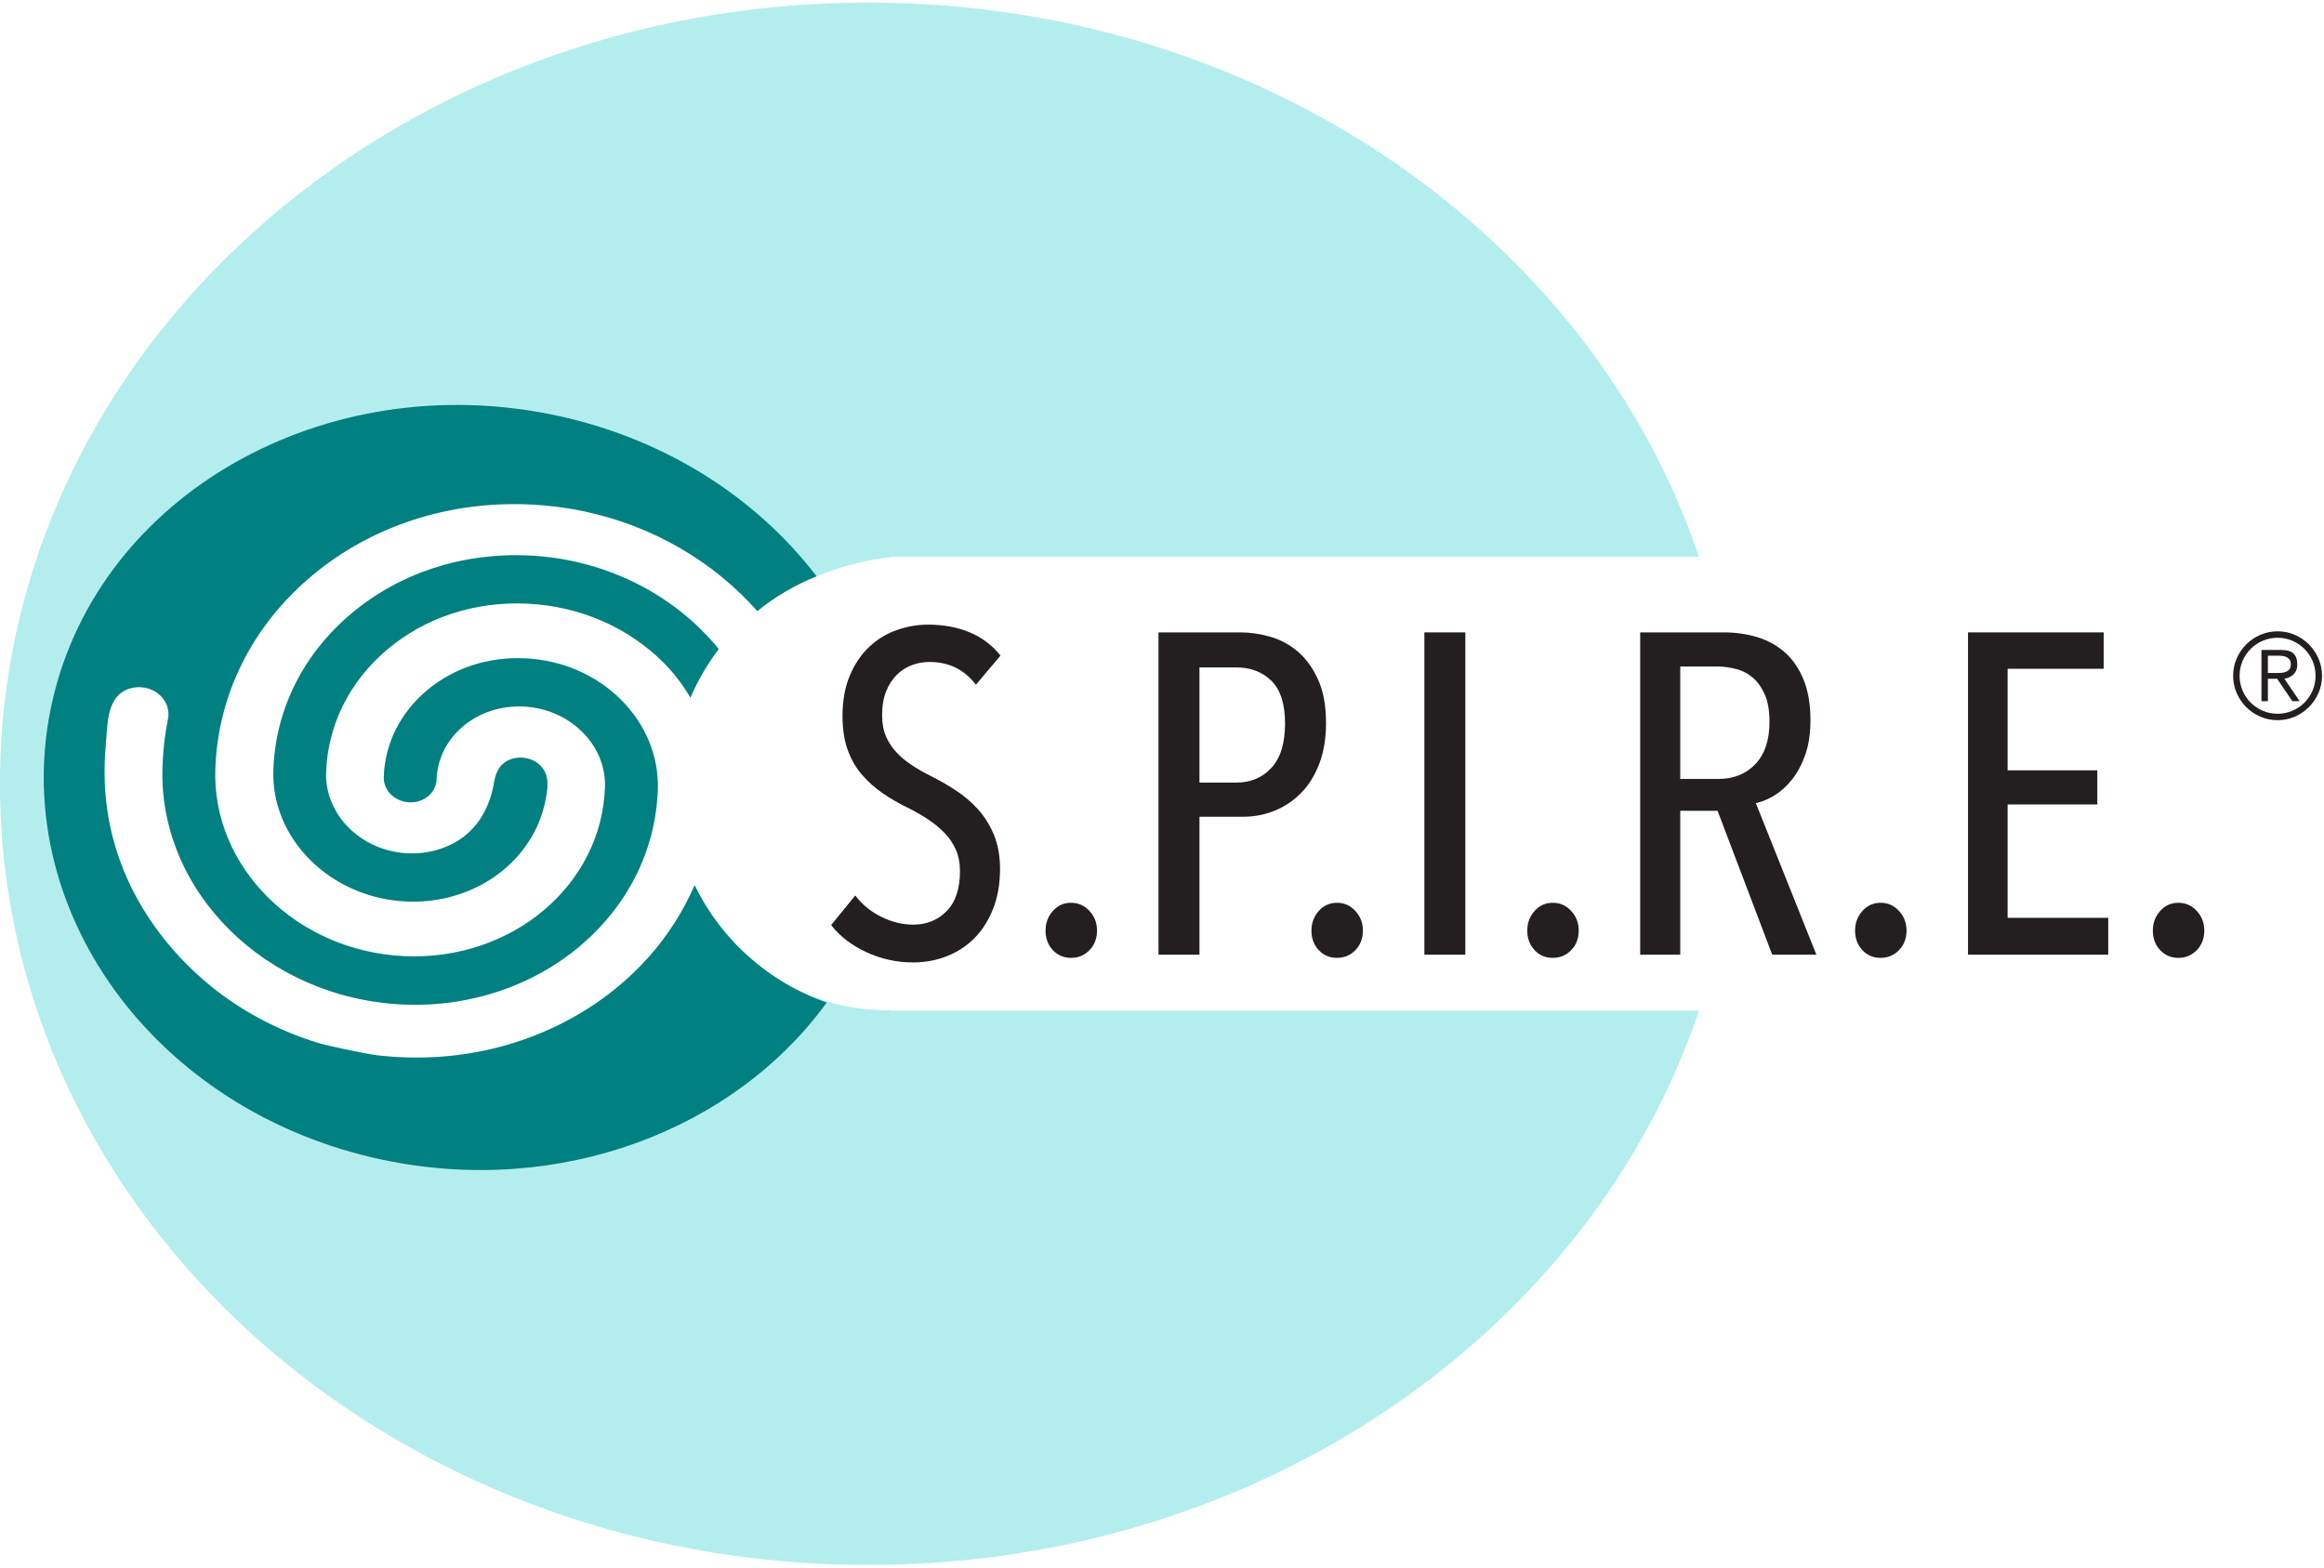
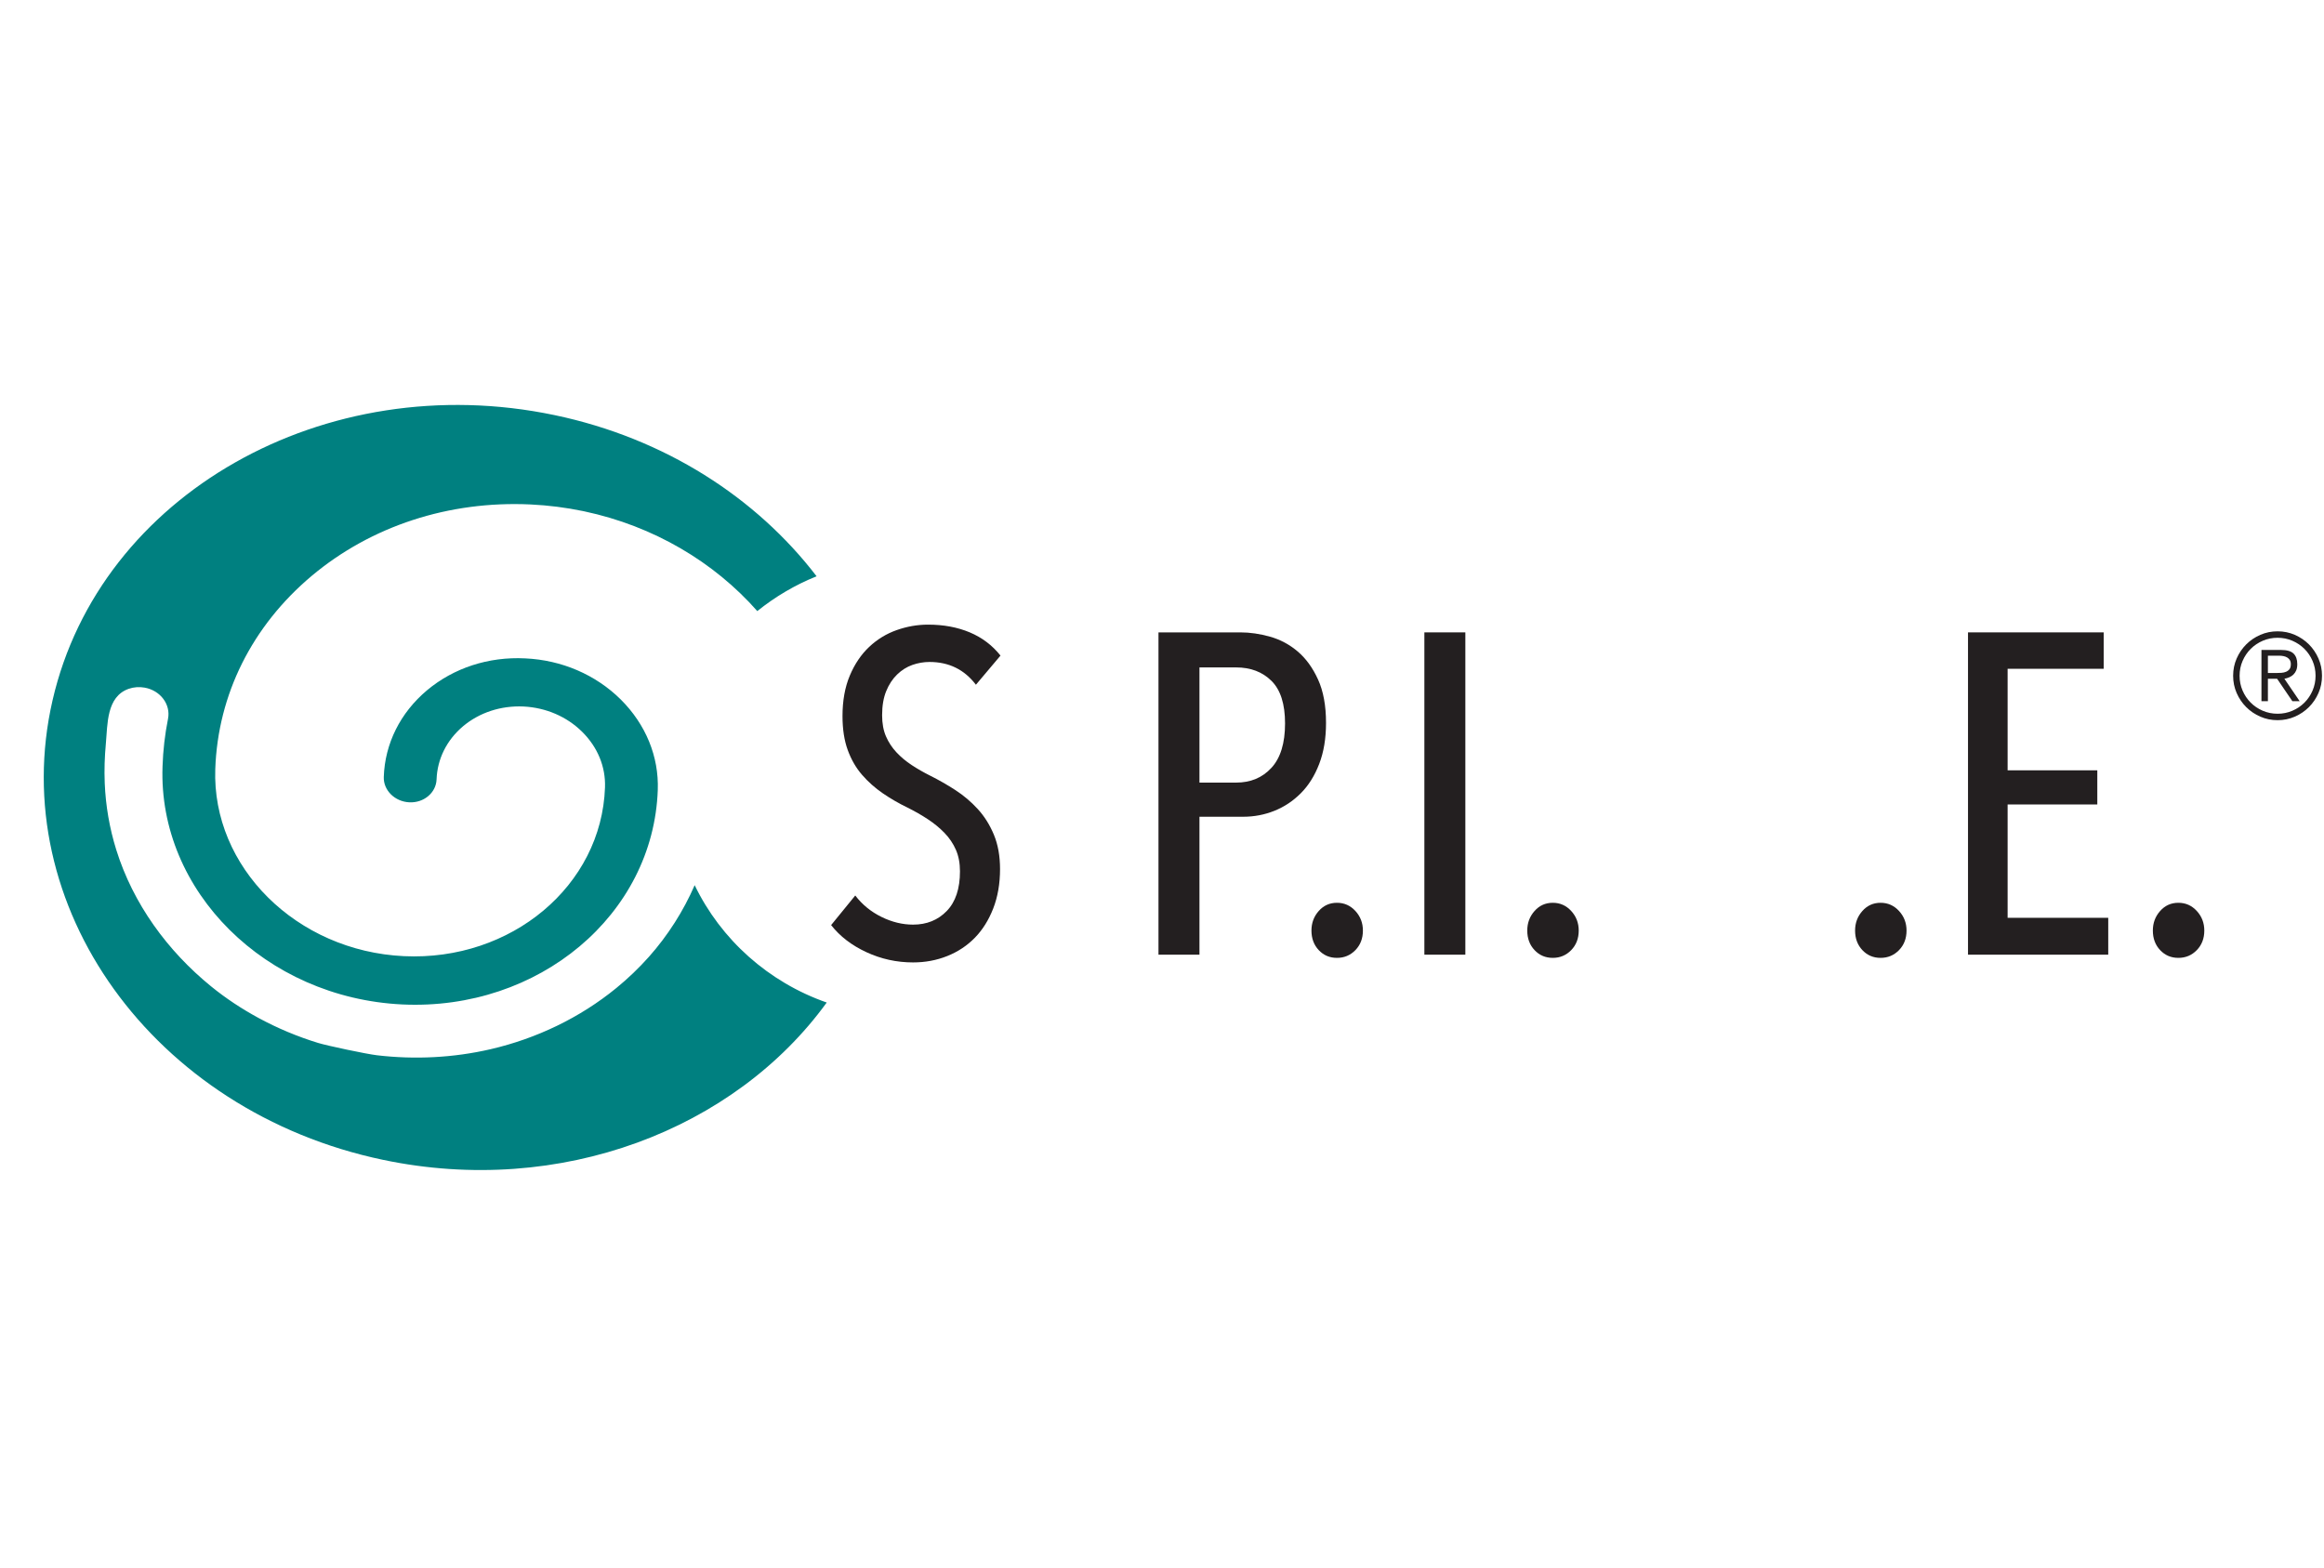
<svg xmlns="http://www.w3.org/2000/svg" width="252px" height="170px" viewBox="0 0 252 170" version="1.1">
  <title>SPIRE_hybrid_logo</title>
  <desc>Created with Sketch.</desc>
  <g id="Page-1" stroke="none" stroke-width="1" fill="none" fill-rule="evenodd">
    <g id="SPIRE_color_logo_outlines" transform="translate(-7, -5)">
      <g id="SPIRE_hybrid_logo" transform="translate(6, 5)">
-         <path d="M97.552,109.606 L97.552,109.567 C85.344,109.631 78.816,101.16 76.325,95.998 C75.112,98.794 73.418,101.459 71.371,103.758 C70.281,104.984 69.093,106.12 67.823,107.158 C63.877,110.382 59.169,112.632 54.209,113.784 C50.175,114.718 45.984,114.927 41.873,114.444 C40.718,114.307 36.474,113.407 35.511,113.112 C33.267,112.425 31.09,111.513 29.026,110.395 C27.221,109.416 25.497,108.281 23.904,106.985 C19.16,103.127 15.431,98.018 13.604,92.152 C12.874,89.815 12.457,87.383 12.357,84.939 C12.297,83.509 12.345,82.076 12.477,80.652 C12.671,78.564 12.528,75.551 14.959,74.702 C15.512,74.509 16.108,74.472 16.683,74.575 C18.392,74.88 19.523,76.393 19.22,77.949 C18.881,79.644 18.68,81.378 18.623,83.13 C18.142,96.649 29.808,108.223 44.614,108.932 C59.42,109.633 71.852,99.203 72.325,85.671 C72.454,82.049 71.025,78.565 68.317,75.867 C65.597,73.168 61.91,71.582 57.946,71.402 C53.971,71.202 50.197,72.438 47.297,74.867 C44.406,77.302 42.734,80.644 42.614,84.262 C42.562,85.703 43.806,86.936 45.386,87.012 C46.959,87.087 48.282,85.97 48.339,84.535 C48.416,82.309 49.438,80.258 51.218,78.757 C52.995,77.27 55.319,76.511 57.763,76.621 C60.202,76.74 62.468,77.718 64.132,79.372 C65.806,81.03 66.683,83.169 66.602,85.402 C66.231,96.047 56.447,104.252 44.792,103.696 C33.148,103.147 23.971,94.036 24.343,83.398 C24.625,75.312 28.338,67.882 34.797,62.456 C41.248,57.043 49.681,54.291 58.529,54.709 C60.472,54.801 62.373,55.044 64.213,55.427 L64.358,55.457 C71.793,57.032 78.412,61.019 83.082,66.234 C87.088,62.953 92.927,60.904 97.552,60.433 L97.552,60.394 L185.227,60.394 C173.512,25.604 137.611,0.277 95.129,0.277 C43.139,0.277 0.993,38.209 0.993,85 C0.993,131.792 43.139,169.723 95.129,169.723 C137.611,169.723 173.513,144.396 185.227,109.606 L97.552,109.606 Z" id="Fill-1" fill="#B4EDED" />
        <path d="M76.325,95.997 C75.113,98.794 73.417,101.458 71.372,103.758 C70.282,104.983 69.093,106.119 67.824,107.157 C63.877,110.382 59.169,112.632 54.209,113.783 C50.176,114.718 45.985,114.927 41.874,114.443 C40.718,114.307 36.474,113.406 35.512,113.111 C33.267,112.425 31.091,111.513 29.027,110.394 C27.221,109.415 25.498,108.28 23.904,106.984 C19.16,103.126 15.432,98.018 13.604,92.151 C12.875,89.814 12.457,87.383 12.357,84.938 C12.298,83.508 12.345,82.075 12.478,80.651 C12.672,78.564 12.529,75.55 14.959,74.701 C15.512,74.508 16.108,74.471 16.684,74.574 C18.393,74.88 19.524,76.392 19.22,77.948 C18.882,79.643 18.679,81.378 18.624,83.13 C18.143,96.648 29.809,108.223 44.614,108.932 C59.421,109.633 71.852,99.202 72.325,85.671 C72.455,82.048 71.025,78.565 68.318,75.866 C65.596,73.168 61.91,71.581 57.946,71.401 C53.971,71.201 50.197,72.437 47.297,74.866 C44.406,77.301 42.735,80.643 42.615,84.261 C42.563,85.702 43.805,86.935 45.387,87.012 C46.96,87.087 48.283,85.97 48.339,84.534 C48.417,82.308 49.438,80.257 51.218,78.756 C52.995,77.269 55.32,76.51 57.763,76.62 C60.201,76.739 62.468,77.717 64.132,79.371 C65.807,81.029 66.684,83.168 66.602,85.401 C66.232,96.047 56.447,104.251 44.793,103.695 C33.149,103.146 23.971,94.035 24.343,83.398 C24.626,75.311 28.339,67.881 34.798,62.455 C41.249,57.042 49.68,54.29 58.53,54.708 C60.472,54.8 62.373,55.044 64.214,55.426 L64.358,55.456 C71.883,57.051 78.436,60.961 83.117,66.273 C85.043,64.72 87.204,63.439 89.546,62.498 C83.033,53.994 73.116,47.531 61.137,45.02 C36.207,39.793 11.835,53.636 6.7,75.94 C1.567,98.243 17.615,120.561 42.546,125.788 C61.769,129.818 80.65,122.504 90.645,108.724 C84.328,106.519 79.174,101.901 76.325,95.997" id="Fill-3" fill="#008080" />
-         <path d="M58.352,60.241 C51.183,59.9 44.344,62.126 39.114,66.524 C33.881,70.91 30.865,76.939 30.641,83.499 C30.375,90.977 36.831,97.373 45.021,97.768 C48.063,97.914 51.14,97.195 53.761,95.634 C56.212,94.174 58.231,91.988 59.359,89.356 C59.674,88.623 59.918,87.859 60.086,87.079 C60.386,85.689 60.703,84.13 59.585,83.011 C58.809,82.234 57.603,81.977 56.56,82.283 C55.382,82.628 54.785,83.557 54.598,84.723 C54.015,88.378 51.966,91.189 48.278,92.204 C47.279,92.479 46.237,92.59 45.202,92.543 C40.165,92.298 36.204,88.361 36.362,83.758 C36.539,78.611 38.912,73.867 43.032,70.406 C47.148,66.948 52.527,65.198 58.174,65.469 C63.81,65.732 69.044,67.988 72.911,71.824 C74.08,72.983 75.053,74.284 75.868,75.669 C76.672,73.778 77.709,72.008 78.941,70.39 C74.21,64.576 66.796,60.641 58.352,60.241" id="Fill-5" fill="#008080" />
        <g id="Group-23" transform="translate(91, 67)" fill="#231F20">
          <path d="M18.438,27.254 C18.438,28.833 18.191,30.258 17.698,31.525 C17.204,32.791 16.537,33.853 15.698,34.708 C14.859,35.565 13.863,36.223 12.711,36.684 C11.559,37.144 10.324,37.374 9.008,37.374 C7.231,37.374 5.544,37.004 3.948,36.264 C2.351,35.524 1.076,34.544 0.122,33.326 L2.738,30.117 C3.495,31.105 4.441,31.878 5.577,32.438 C6.712,32.997 7.856,33.276 9.008,33.276 C10.489,33.276 11.707,32.783 12.662,31.796 C13.616,30.809 14.093,29.376 14.093,27.5 C14.093,26.611 13.945,25.83 13.649,25.155 C13.353,24.482 12.941,23.871 12.415,23.328 C11.888,22.785 11.287,22.292 10.613,21.848 C9.938,21.403 9.206,20.983 8.416,20.589 C7.461,20.128 6.564,19.609 5.725,19.033 C4.886,18.458 4.137,17.791 3.479,17.034 C2.82,16.277 2.302,15.38 1.924,14.343 C1.545,13.307 1.356,12.08 1.356,10.665 C1.356,8.986 1.619,7.523 2.146,6.271 C2.672,5.021 3.372,3.983 4.244,3.16 C5.116,2.338 6.112,1.729 7.231,1.334 C8.35,0.939 9.485,0.741 10.638,0.741 C12.316,0.741 13.822,1.022 15.155,1.581 C16.488,2.141 17.599,2.981 18.487,4.099 L15.821,7.259 C14.57,5.613 12.892,4.79 10.786,4.79 C10.16,4.79 9.543,4.898 8.934,5.11 C8.325,5.325 7.774,5.671 7.28,6.148 C6.787,6.625 6.392,7.226 6.095,7.949 C5.799,8.674 5.651,9.546 5.651,10.567 C5.651,11.455 5.791,12.22 6.071,12.862 C6.35,13.504 6.729,14.08 7.206,14.59 C7.683,15.101 8.234,15.562 8.86,15.973 C9.485,16.384 10.16,16.771 10.884,17.133 C11.806,17.594 12.711,18.112 13.6,18.688 C14.488,19.264 15.294,19.946 16.019,20.736 C16.743,21.526 17.327,22.457 17.771,23.526 C18.216,24.596 18.438,25.839 18.438,27.254" id="Fill-7" />
-           <path d="M28.953,33.919 C28.953,34.774 28.682,35.482 28.139,36.041 C27.595,36.601 26.929,36.881 26.139,36.881 C25.349,36.881 24.69,36.601 24.164,36.041 C23.637,35.482 23.374,34.774 23.374,33.919 C23.374,33.096 23.637,32.388 24.164,31.796 C24.69,31.203 25.349,30.907 26.139,30.907 C26.929,30.907 27.595,31.203 28.139,31.796 C28.682,32.388 28.953,33.096 28.953,33.919" id="Fill-9" />
          <path d="M49.343,11.455 C49.343,9.349 48.852,7.809 47.87,6.839 C46.887,5.868 45.611,5.382 44.04,5.382 L40.062,5.382 L40.062,17.873 L44.04,17.873 C45.611,17.873 46.887,17.339 47.87,16.268 C48.852,15.199 49.343,13.595 49.343,11.455 M53.786,11.405 C53.786,13.084 53.54,14.565 53.046,15.849 C52.552,17.133 51.886,18.194 51.046,19.033 C50.207,19.872 49.252,20.507 48.183,20.934 C47.113,21.362 45.986,21.576 44.801,21.576 L40.062,21.576 L40.062,36.535 L35.618,36.535 L35.618,1.581 L44.48,1.581 C45.535,1.581 46.616,1.737 47.722,2.05 C48.827,2.363 49.825,2.897 50.717,3.654 C51.609,4.412 52.343,5.424 52.92,6.69 C53.497,7.958 53.786,9.529 53.786,11.405" id="Fill-11" />
          <path d="M57.785,33.919 C57.785,34.774 57.514,35.482 56.971,36.041 C56.427,36.601 55.761,36.881 54.972,36.881 C54.181,36.881 53.522,36.601 52.996,36.041 C52.47,35.482 52.206,34.774 52.206,33.919 C52.206,33.096 52.47,32.388 52.996,31.796 C53.522,31.203 54.181,30.907 54.972,30.907 C55.761,30.907 56.427,31.203 56.971,31.796 C57.514,32.388 57.785,33.096 57.785,33.919" id="Fill-13" />
          <polygon id="Fill-15" points="64.45 36.535 68.893 36.535 68.893 1.581 64.45 1.581" />
          <path d="M81.187,33.919 C81.187,34.774 80.916,35.482 80.373,36.041 C79.829,36.601 79.162,36.881 78.373,36.881 C77.583,36.881 76.923,36.601 76.398,36.041 C75.871,35.482 75.607,34.774 75.607,33.919 C75.607,33.096 75.871,32.388 76.398,31.796 C76.923,31.203 77.583,30.907 78.373,30.907 C79.162,30.907 79.829,31.203 80.373,31.796 C80.916,32.388 81.187,33.096 81.187,33.919" id="Fill-17" />
-           <path d="M101.872,11.282 C101.872,10.093 101.707,9.118 101.378,8.357 C101.05,7.597 100.621,6.987 100.095,6.524 C99.567,6.061 98.96,5.739 98.268,5.557 C97.577,5.376 96.886,5.284 96.194,5.284 L92.195,5.284 L92.195,17.479 L96.294,17.479 C97.972,17.479 99.321,16.942 100.342,15.868 C101.361,14.795 101.872,13.265 101.872,11.282 L101.872,11.282 Z M102.169,36.536 L96.244,20.934 L92.195,20.934 L92.195,36.536 L87.851,36.536 L87.851,1.582 L96.909,1.582 C98.196,1.582 99.409,1.755 100.548,2.099 C101.686,2.445 102.684,2.997 103.543,3.754 C104.401,4.511 105.077,5.499 105.573,6.716 C106.067,7.934 106.315,9.399 106.315,11.11 C106.315,12.525 106.132,13.76 105.766,14.813 C105.399,15.867 104.925,16.762 104.341,17.504 C103.759,18.244 103.118,18.829 102.423,19.257 C101.726,19.684 101.05,19.965 100.392,20.095 L106.958,36.536 L102.169,36.536 Z" id="Fill-18" />
          <path d="M116.733,33.919 C116.733,34.774 116.462,35.482 115.919,36.041 C115.375,36.601 114.709,36.881 113.92,36.881 C113.129,36.881 112.47,36.601 111.944,36.041 C111.418,35.482 111.154,34.774 111.154,33.919 C111.154,33.096 111.418,32.388 111.944,31.796 C112.47,31.203 113.129,30.907 113.92,30.907 C114.709,30.907 115.375,31.203 115.919,31.796 C116.462,32.388 116.733,33.096 116.733,33.919" id="Fill-19" />
          <polygon id="Fill-20" points="123.398 36.535 123.398 1.581 138.111 1.581 138.111 5.53 127.693 5.53 127.693 16.541 137.419 16.541 137.419 20.244 127.693 20.244 127.693 32.536 138.604 32.536 138.604 36.535" />
          <path d="M149.021,33.919 C149.021,34.774 148.75,35.482 148.207,36.041 C147.664,36.601 146.997,36.881 146.207,36.881 C145.417,36.881 144.758,36.601 144.232,36.041 C143.705,35.482 143.442,34.774 143.442,33.919 C143.442,33.096 143.705,32.388 144.232,31.796 C144.758,31.203 145.417,30.907 146.207,30.907 C146.997,30.907 147.664,31.203 148.207,31.796 C148.75,32.388 149.021,33.096 149.021,33.919" id="Fill-21" />
          <path d="M155.917,5.988 L156.81,5.988 C157,5.988 157.19,5.981 157.38,5.968 C157.569,5.956 157.741,5.917 157.892,5.851 C158.042,5.787 158.165,5.692 158.261,5.567 C158.356,5.442 158.403,5.262 158.403,5.029 C158.403,4.848 158.366,4.699 158.294,4.583 C158.22,4.466 158.125,4.373 158.009,4.304 C157.892,4.235 157.758,4.185 157.606,4.155 C157.456,4.125 157.307,4.11 157.16,4.11 L155.917,4.11 L155.917,5.988 Z M155.917,9.045 L155.218,9.045 L155.218,3.488 L157.354,3.488 C157.984,3.488 158.434,3.62 158.701,3.883 C158.969,4.146 159.103,4.529 159.103,5.029 C159.103,5.289 159.065,5.509 158.993,5.69 C158.919,5.871 158.817,6.024 158.688,6.15 C158.559,6.275 158.409,6.375 158.241,6.448 C158.073,6.521 157.894,6.575 157.704,6.609 L159.362,9.045 L158.571,9.045 L156.913,6.609 L155.917,6.609 L155.917,9.045 Z M152.847,6.286 C152.847,6.855 152.954,7.391 153.171,7.891 C153.386,8.392 153.681,8.829 154.052,9.2 C154.423,9.571 154.858,9.865 155.359,10.081 C155.86,10.297 156.396,10.405 156.966,10.405 C157.536,10.405 158.071,10.297 158.571,10.081 C159.072,9.865 159.509,9.571 159.88,9.2 C160.251,8.829 160.545,8.392 160.761,7.891 C160.977,7.391 161.085,6.855 161.085,6.286 C161.085,5.716 160.977,5.18 160.761,4.679 C160.545,4.178 160.251,3.743 159.88,3.372 C159.509,3 159.072,2.707 158.571,2.491 C158.071,2.275 157.536,2.167 156.966,2.167 C156.396,2.167 155.86,2.275 155.359,2.491 C154.858,2.707 154.423,3 154.052,3.372 C153.681,3.743 153.386,4.178 153.171,4.679 C152.954,5.18 152.847,5.716 152.847,6.286 L152.847,6.286 Z M152.147,6.286 C152.147,5.621 152.274,4.997 152.529,4.414 C152.784,3.831 153.13,3.322 153.565,2.885 C154.001,2.45 154.511,2.104 155.095,1.849 C155.677,1.594 156.301,1.467 156.966,1.467 C157.63,1.467 158.255,1.594 158.837,1.849 C159.42,2.104 159.93,2.45 160.366,2.885 C160.802,3.322 161.147,3.831 161.401,4.414 C161.656,4.997 161.784,5.621 161.784,6.286 C161.784,6.951 161.656,7.575 161.401,8.157 C161.147,8.74 160.802,9.25 160.366,9.685 C159.93,10.122 159.42,10.467 158.837,10.721 C158.255,10.976 157.63,11.104 156.966,11.104 C156.301,11.104 155.677,10.976 155.095,10.721 C154.511,10.467 154.001,10.122 153.565,9.685 C153.13,9.25 152.784,8.74 152.529,8.157 C152.274,7.575 152.147,6.951 152.147,6.286 L152.147,6.286 Z" id="Fill-22" />
        </g>
      </g>
    </g>
  </g>
</svg>